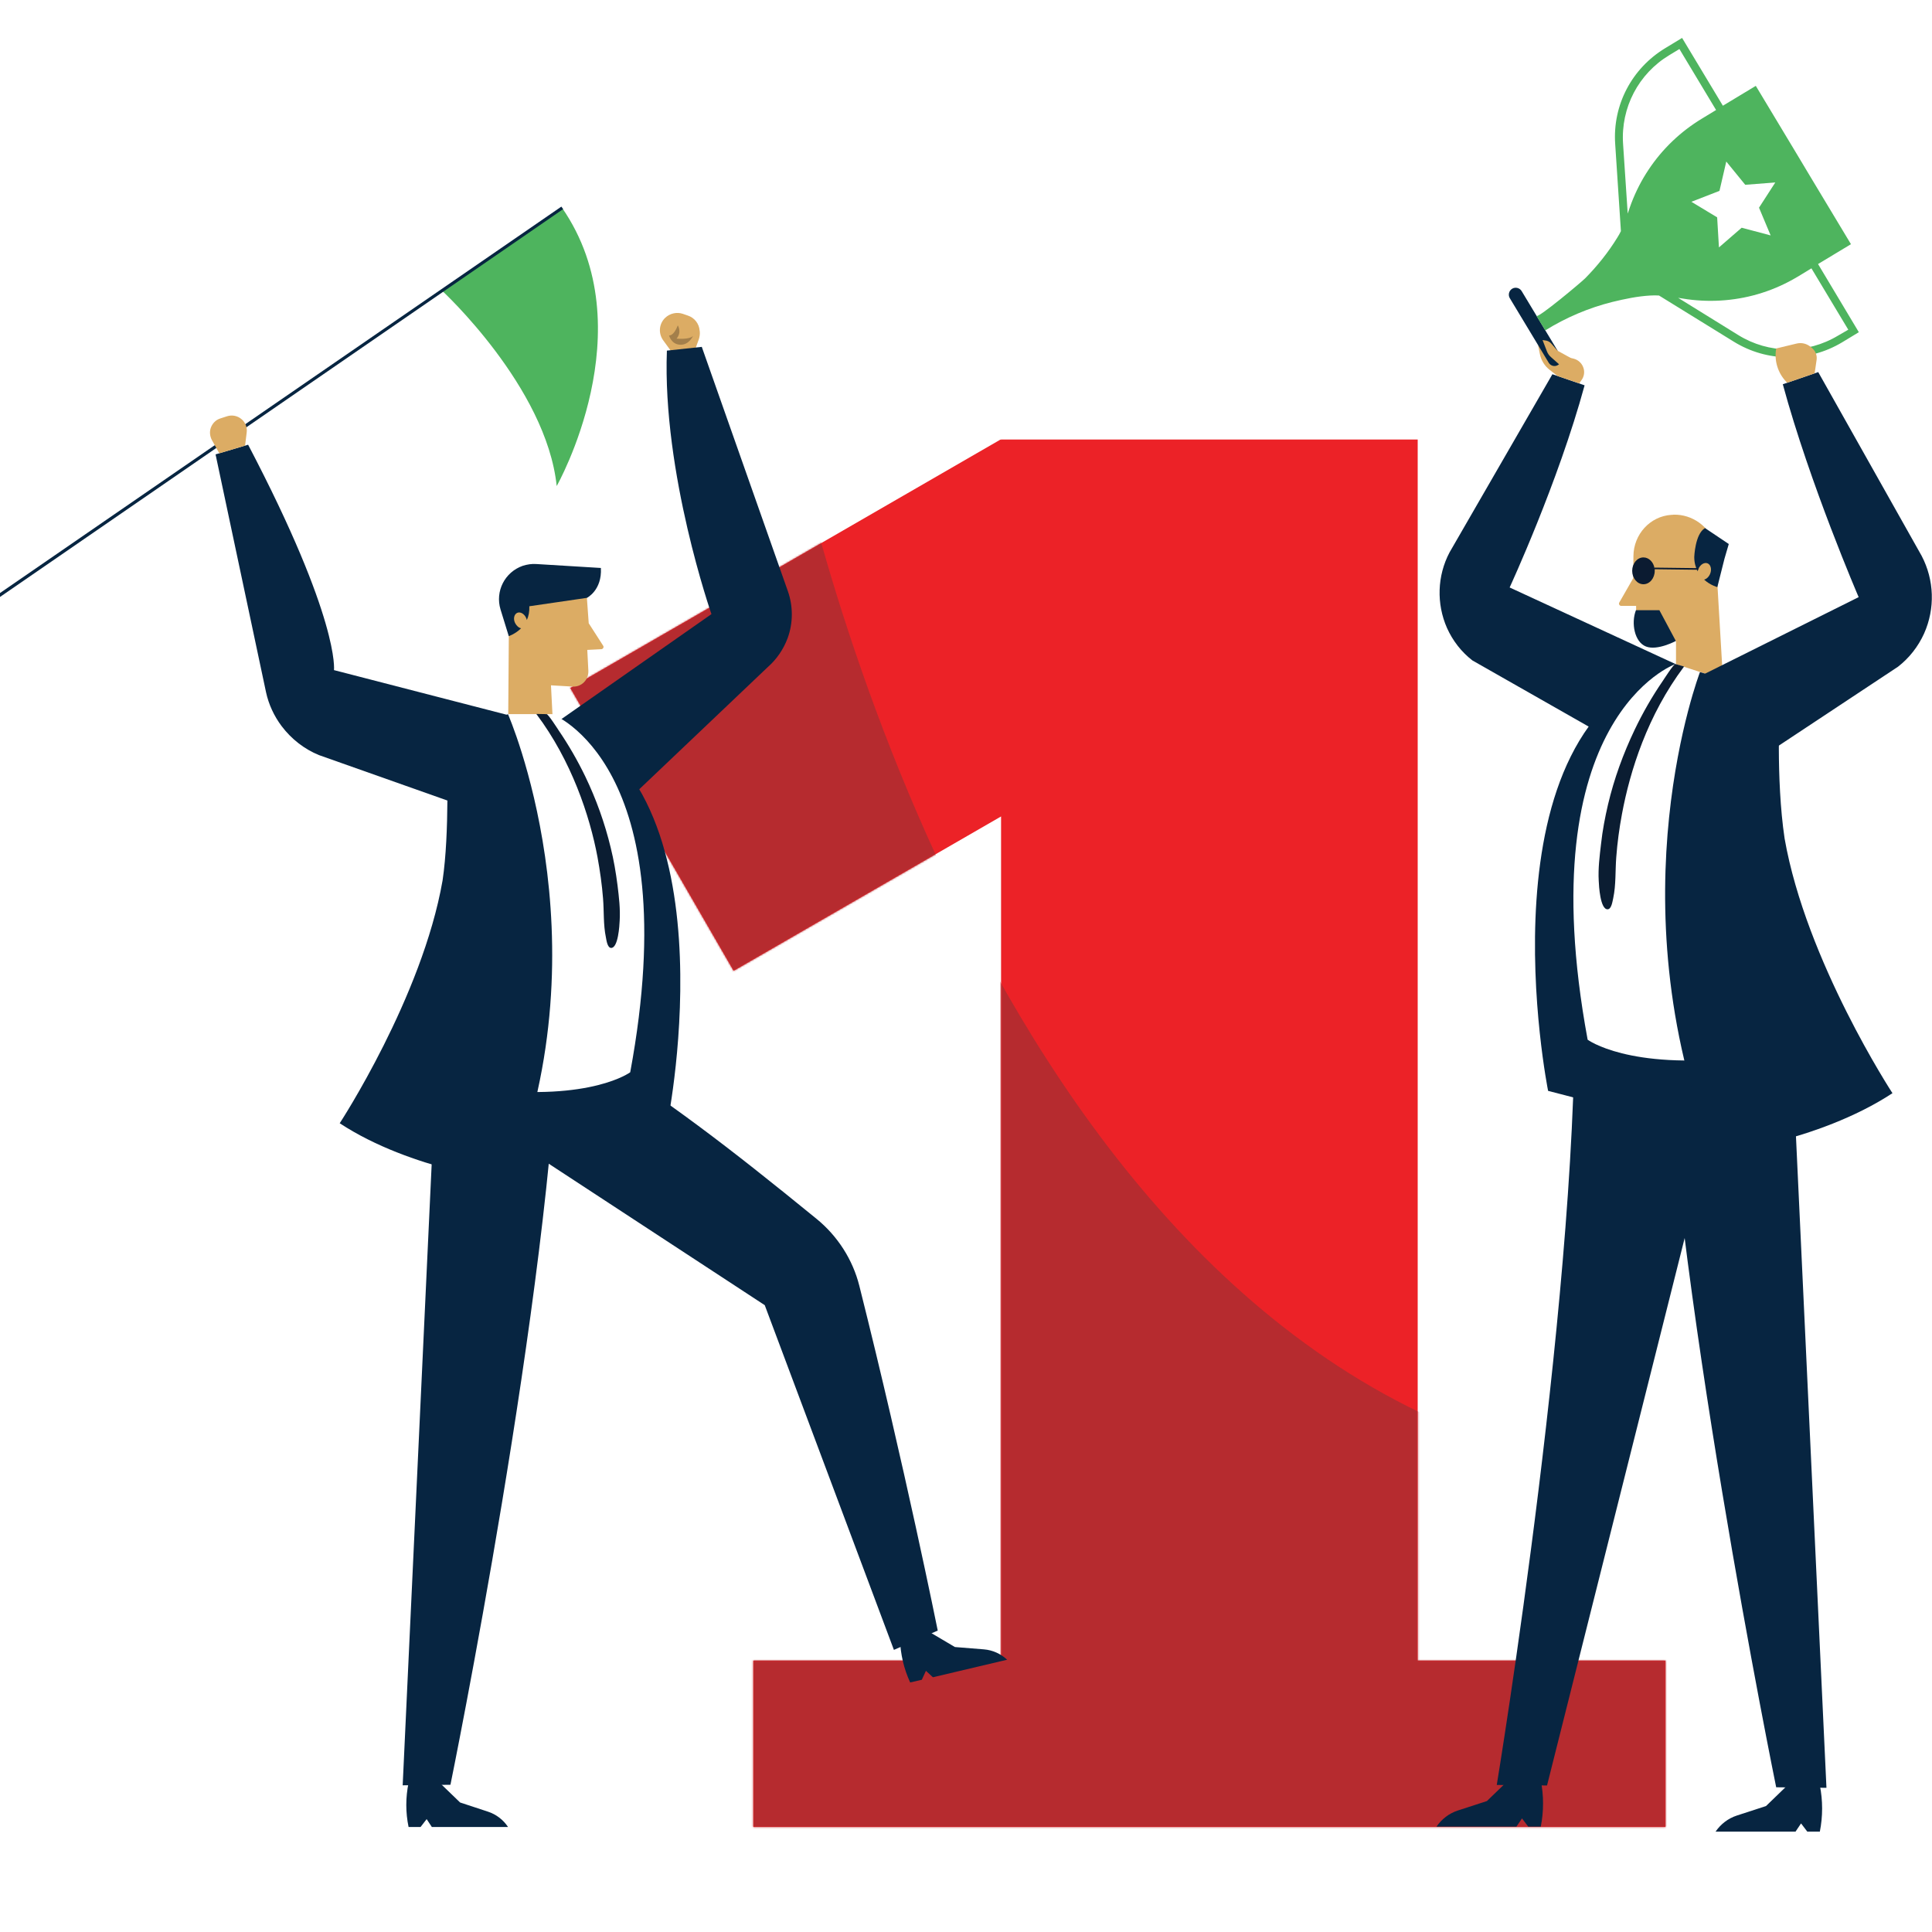
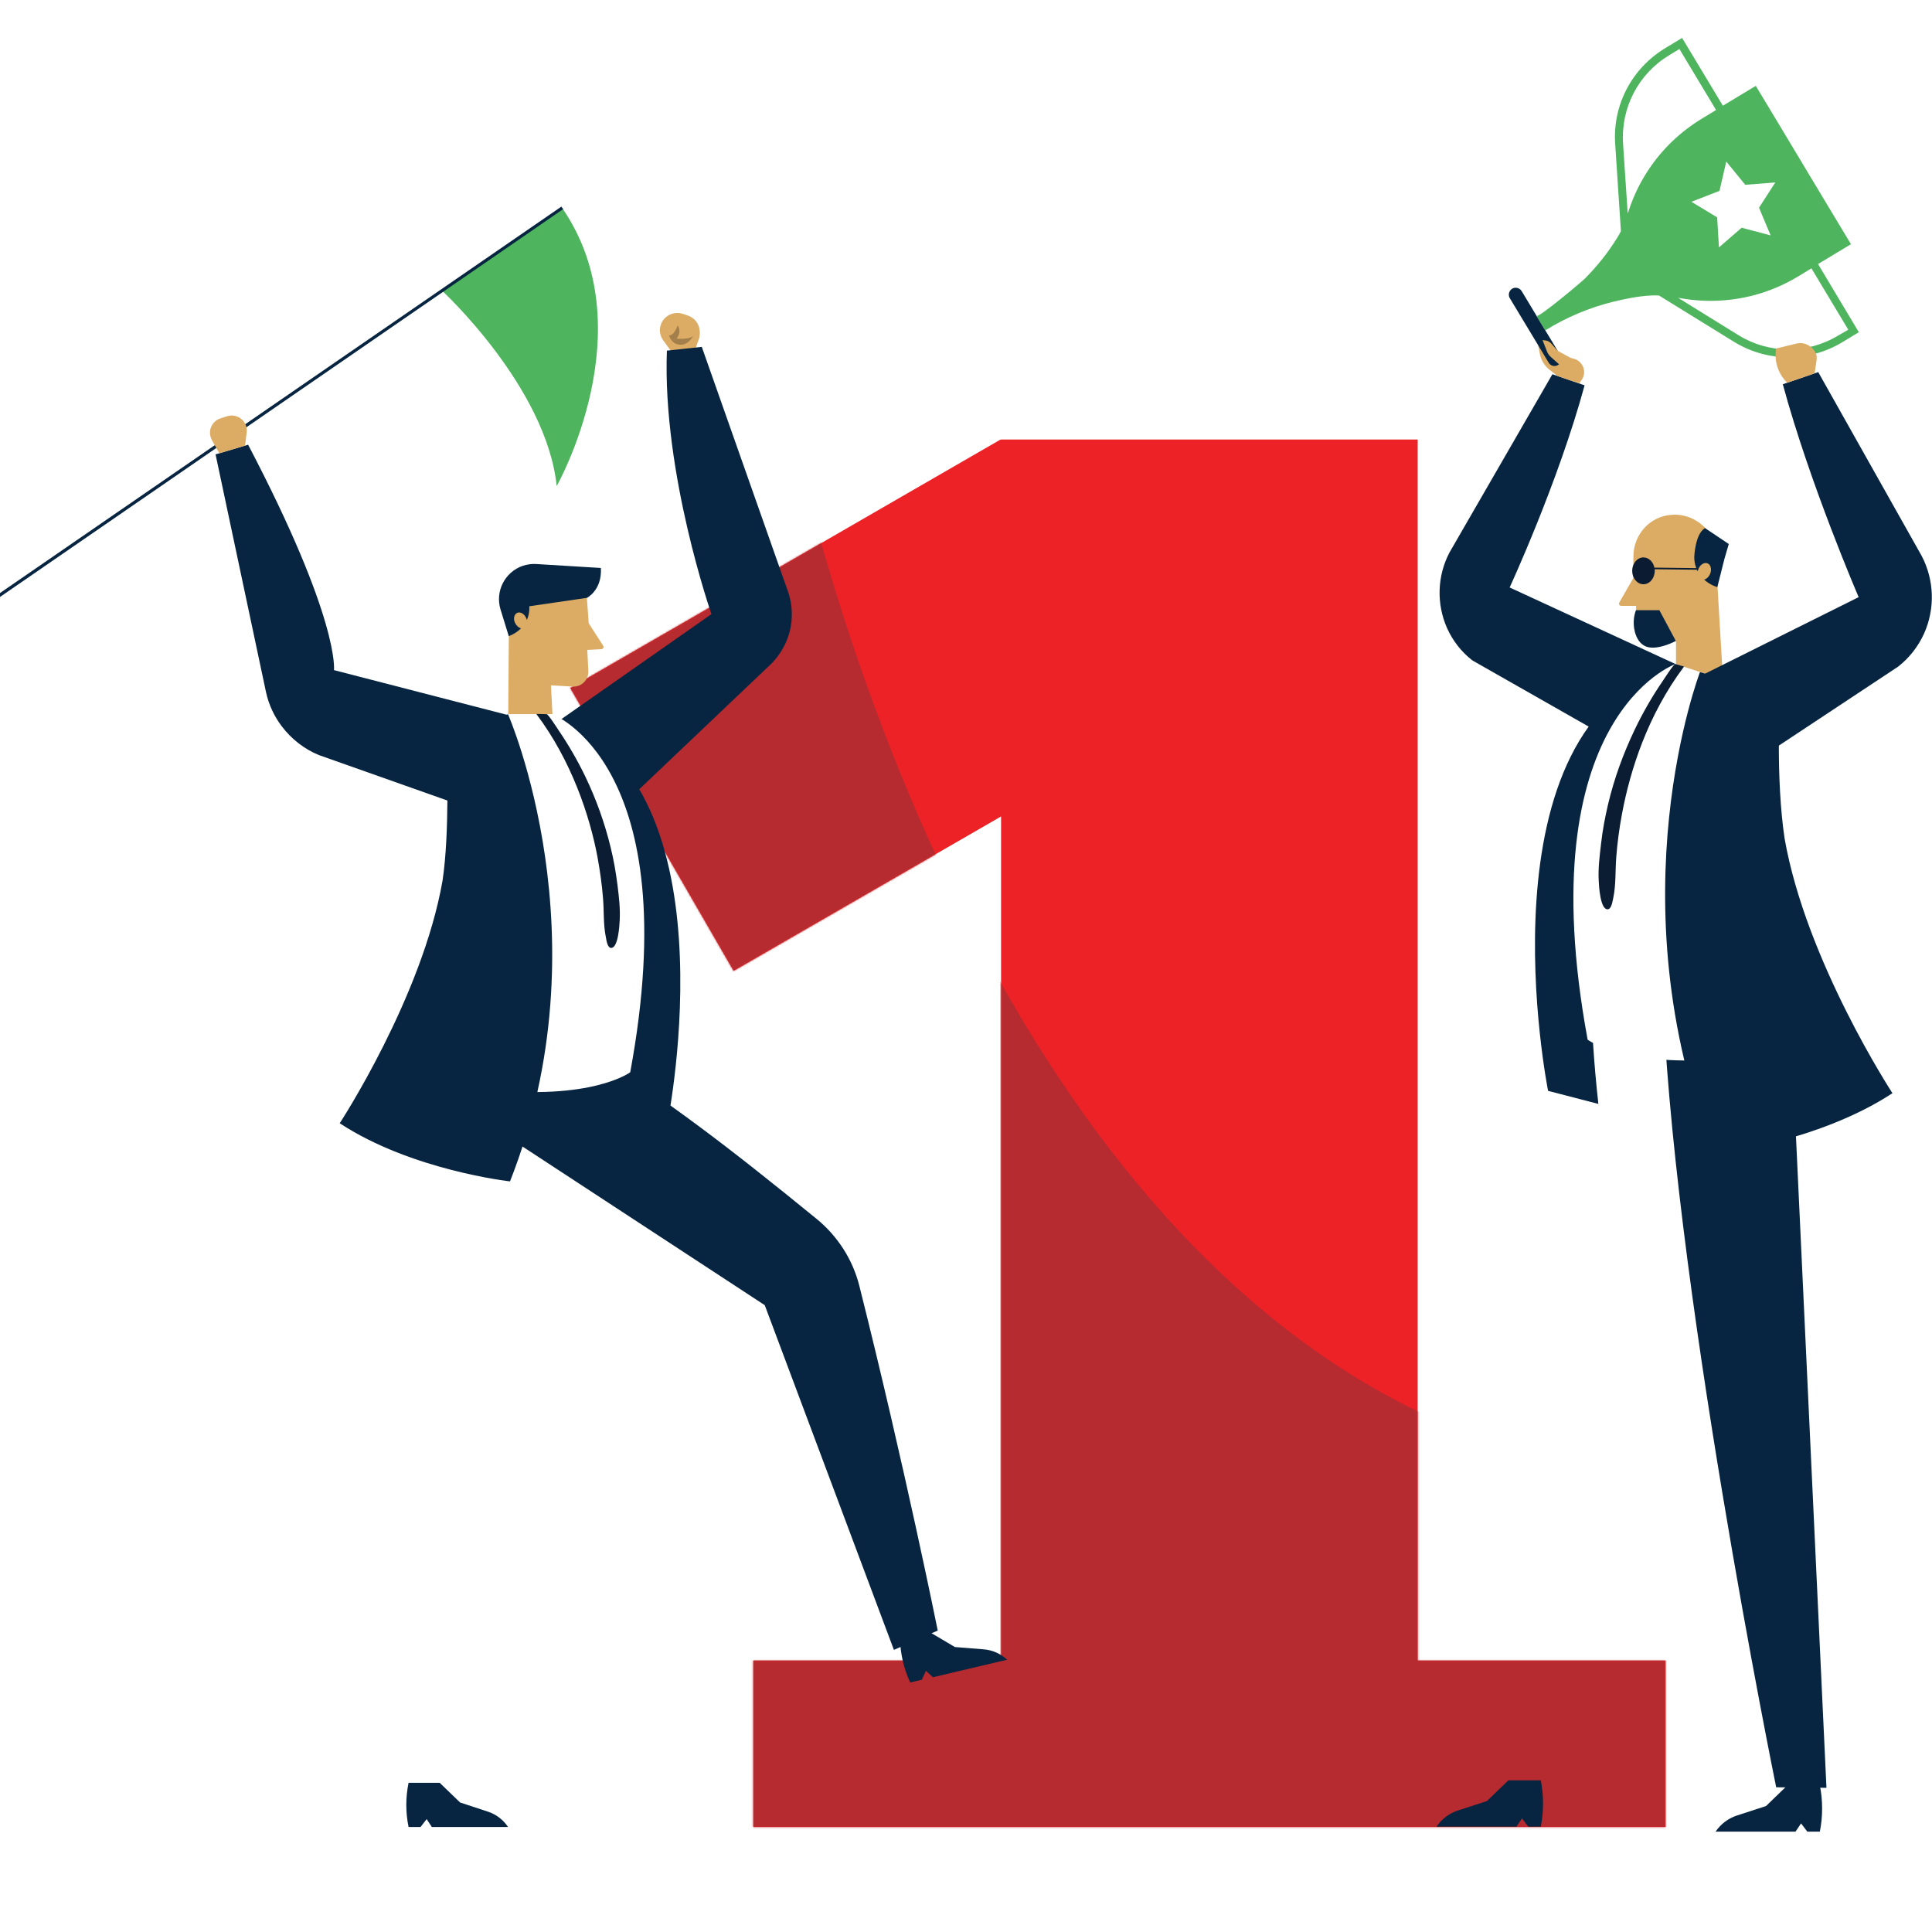
<svg xmlns="http://www.w3.org/2000/svg" version="1.1" id="Layer_1" x="0px" y="0px" viewBox="0 0 1080 1080" style="enable-background:new 0 0 1080 1080;" xml:space="preserve">
  <style type="text/css">
	.st0{fill:#EC2227;}
	.st1{fill:#FFFFFF;filter:url(#Adobe_OpacityMaskFilter);}
	.st2{mask:url(#mask0_298_682_00000145024706425841334220000016181832225378389938_);}
	.st3{fill:#B62B2F;}
	.st4{fill:#072541;}
	.st5{fill:#DCAC64;}
	.st6{fill:#A37F4B;}
	.st7{fill:#FFFFFF;}
	.st8{fill:#0B1D32;}
	.st9{fill:#4EB45E;}
	.st10{fill:#0B1B31;}
</style>
  <path class="st0" d="M792.5,928.3V245.7h-233v0.3l-0.2-0.3L318.8,384.6l91.3,158.1l149.5-86.3v471.9H421.1v93H931v-93H792.5z" />
  <defs>
    <filter id="Adobe_OpacityMaskFilter" filterUnits="userSpaceOnUse" x="284.3" y="237.1" width="679.3" height="822.2">
      <feColorMatrix type="matrix" values="1 0 0 0 0  0 1 0 0 0  0 0 1 0 0  0 0 0 1 0" />
    </filter>
  </defs>
  <mask maskUnits="userSpaceOnUse" x="284.3" y="237.1" width="679.3" height="822.2" id="mask0_298_682_00000145024706425841334220000016181832225378389938_">
    <path class="st1" d="M792.5,928.3V245.7h-233v0.3l-0.2-0.3L318.8,384.6l91.3,158.1l149.5-86.3v471.9H421.1v93H931v-93H792.5z" />
  </mask>
  <g class="st2">
    <path class="st3" d="M442.6,237.1c0,0,94.6,489.3,415.5,576.5l105.5,25.5l-6.8,220.1H346.6l-62.2-703.6L442.6,237.1z" />
  </g>
  <path class="st4" d="M520.1,912.6l13.7,8.1L550,922c4.8,0.4,9.4,2.4,13,5.8l-41.5,9.8l-3.9-3.6l-2.3,5l-6.5,1.5  c-3.5-7.5-5.4-15.7-5.7-24L520.1,912.6L520.1,912.6z" />
  <path class="st4" d="M245.8,996.6l11.4,11l15.5,5.1c4.6,1.5,8.6,4.5,11.3,8.6h-42.6l-2.9-4.4l-3.4,4.4h-6.7  c-1.7-8.1-1.7-16.5,0-24.7H245.8L245.8,996.6z" />
  <path class="st5" d="M375.5,196.8l-4.8-6.6c-2.8-3.9-2.3-9.2,1.1-12.5c2.6-2.5,6.4-3.4,9.8-2.3l2.9,1c3.7,1.2,6.3,4.5,6.6,8.4  l0.1,0.7c0.1,1.4-0.1,2.7-0.5,4l-2.2,6.1L375.5,196.8L375.5,196.8z" />
  <path class="st6" d="M374,187.5c0,0,2.5,0.6,4.9-5.6c0,0,2.4,3.7-0.7,7.4c0,0,7.1,0.7,9.2-1.5c0,0-2.3,5.2-7.2,4.9  C375.2,192.5,374,187.5,374,187.5L374,187.5z" />
  <path class="st4" d="M296.5,414.1l101.2-70.8c0,0-27.5-78.8-24.9-147.3l19.5-2.1l48.1,136.5c3,8.5,3,17.8-0.1,26.3  c-2.3,6.2-6.1,11.8-11.1,16.2l-85,80.8C344.1,453.7,335.8,437.8,296.5,414.1L296.5,414.1z" />
-   <path class="st4" d="M244.3,586.7L225.1,998l26.7-0.3c0,0,56.5-276.5,60.7-430.1L244.3,586.7L244.3,586.7z" />
  <path class="st4" d="M278,631.7l47.6-46.6c47.3,29.7,81.5,56,130.8,96.2c11.8,9.6,20.3,22.8,24,37.6  c25.3,100.6,43.8,192.6,43.8,192.6l-24.5,10.8l-72.2-192.7L278,631.7L278,631.7z" />
  <path class="st5" d="M327.8,330.4l-43.2,2.2l-0.6,81.1l25.5-1.3l-1.5-29.3l12.1,0.7c5,0.3,9-3.8,8.8-8.8l-0.6-11.7l7.9-0.4  c0.9-0.1,1.5-1.1,1-1.9l-8.1-12.6L327.8,330.4L327.8,330.4z" />
  <path class="st4" d="M299.9,315.3c-2.6-0.2-5.2,0.2-7.7,1c-10,3.5-15.5,14.2-12.4,24.4l4.6,14.9c0,0,3.7-1.2,6.9-4.4  c-1.3-0.2-2.6-1.4-3.4-3c-1.1-2.3-0.5-4.8,1.2-5.6c1.7-0.8,4,0.5,5,2.8c0.2,0.4,0.3,0.8,0.4,1.2c1-2.1,1.5-4.7,1.4-7.7l32.2-4.7  c0,0,8.5-4.2,7.8-16.7L299.9,315.3L299.9,315.3z" />
  <path class="st4" d="M305.5,399.2c0,0,60.9,56.4,41,234.4l26.8-7C373.3,626.6,412.5,431.5,305.5,399.2z" />
  <path class="st7" d="M308.7,399.2c0,0,75.5,27.9,43.6,200.2c0,0-21.7,16.2-80.9,9.4c0,0,19.8-70.8,18.4-103.2  c-1.4-32.4-5.9-106.4-5.9-106.4H308.7L308.7,399.2z" />
  <path class="st4" d="M138.7,248.6c51.4,98.1,48,126,48,126l96.4,24.9c0.3-0.1,0.6-0.1,0.9-0.2c0,0,54.8,124.9,1.1,261.1  c0,0-55-6.1-95.2-32.5c0,0,46.1-70.4,57.5-135.7c2-13.5,2.6-30.1,2.7-44.7l-71.8-25.4c-8.3-3.4-15.4-9-20.8-16.1  c-4.3-5.7-7.3-12.2-8.8-19.1L120.5,254L138.7,248.6L138.7,248.6z" />
  <path class="st8" d="M305.5,399.2c0.8-0.3,6.4,8.5,6.8,9.1c5.6,8.2,10.6,16.9,14.9,25.8c6.1,12.7,10.9,26.1,14.2,39.8  c1.7,6.9,2.9,13.9,3.8,21c0.8,6.5,1.6,13.2,1.2,19.8c-0.1,2.4-0.8,15.3-4.8,15.2c-2.1-0.1-2.6-4.4-2.9-5.9c-1.5-7.2-1-14.5-1.6-21.8  c-0.6-7.7-1.7-15.4-3.1-23.1c-4.3-23-14.6-54-34.2-80L305.5,399.2L305.5,399.2z" />
  <path class="st9" d="M314.2,116.2L247,162.4c0,0,58.4,53.8,64.2,109.3C311.2,271.7,361,183.8,314.2,116.2z" />
  <path class="st4" d="M313.8,115.5L-1,332.2l1,1.5l314.8-216.8L313.8,115.5z" />
  <path class="st5" d="M137,249.1l0.9-7.3c0.4-2.8-0.7-5.7-2.9-7.5c-2.2-1.9-5.3-2.5-8.1-1.6l-3.7,1.2c-2.3,0.7-4.1,2.4-5.1,4.6  c-1.1,2.4-0.9,5.2,0.4,7.6l4.1,7.3L137,249.1L137,249.1z" />
  <path class="st4" d="M936.6,371.2l-92.7-42.8c0,0,27.1-58.6,41.9-113l-18-6.2l-57.5,99.6c-6.9,13.1-7.4,28.7-1.4,42.3  c3.2,7.1,8,13.3,14.2,18.1l72.6,41.3C895.7,410.5,934.5,391.2,936.6,371.2L936.6,371.2z" />
-   <path class="st4" d="M970.4,578.1l-105.6,420l-28.1-0.3c0,0,47.7-288.8,43.3-450L970.4,578.1L970.4,578.1z" />
  <path class="st4" d="M1000.8,567.9l20.2,431.5l-28.1-0.3c0,0-59.3-290.1-63.7-451.3L1000.8,567.9L1000.8,567.9z" />
  <path class="st4" d="M843.2,995.2l-12,11.6l-16.3,5.3c-4.9,1.6-9,4.8-11.9,9h44.7l3.1-4.6l3.5,4.6h7c1.7-8.5,1.7-17.4,0-25.9H843.2z  " />
  <path class="st4" d="M999.2,998l-12,11.6l-16.3,5.3c-4.9,1.6-9,4.8-11.9,9h44.7l3.1-4.6l3.5,4.6h7c1.7-8.5,1.7-17.4,0-25.9H999.2z" />
  <path class="st5" d="M913.1,310.8c0.1-12,9.2-22.2,21.2-23c0.4,0,0.8,0,1.3-0.1c10.4-0.2,19.7,6.5,23.1,16.4  c1.7,28.3,3.3,56.6,5,84.9h-26.8v-30.7l-12.6,1.4c-5.2,0.6-9.7-3.5-9.7-8.7v-12.3h-8.3c-1,0-1.6-1.1-1.1-1.9l7.8-13.6L913.1,310.8  L913.1,310.8z" />
  <path class="st4" d="M966.4,304.1l-2.4,8.2l-4,15.9c0,0-3.9-1-7.4-4.2c1.4-0.3,2.7-1.6,3.4-3.3c1-2.5,0.3-5.1-1.5-5.8  c-1.8-0.7-4.1,0.7-5.1,3.2c-0.2,0.4-0.3,0.9-0.4,1.3c-1.1-2.2-1.9-4.8-1.9-8c0,0,0.4-12.9,6-16.2L966.4,304.1L966.4,304.1z" />
  <path class="st4" d="M936.6,371.2c0,0-63.9,59.2-43.1,245.9l-28.1-7.3C865.4,609.8,824.3,405.1,936.6,371.2z" />
  <path class="st7" d="M936.6,371.2c0,0-82.5,29.3-49.1,210c0,0,22.8,17,84.9,9.9c0,0-20.8-74.3-19.3-108.3  c1.5-34,11.3-102.6,11.3-102.6L936.6,371.2L936.6,371.2z" />
  <path class="st4" d="M997.6,468.7c12,68.6,60.3,142.4,60.3,142.4c-42.2,27.7-99.9,34.1-99.9,34.1c-56.3-142.9-7.7-269.5-7.7-269.5  c15.5,4.5,30.4,10.5,44.7,17.8C994.9,393.4,992.6,435.2,997.6,468.7z" />
  <path class="st8" d="M936.6,371.2c-0.9-0.3-6.7,8.9-7.2,9.6c-5.9,8.6-11.1,17.7-15.6,27.1c-6.4,13.4-11.5,27.4-14.9,41.8  c-1.7,7.3-3.1,14.6-3.9,22c-0.8,6.8-1.7,13.8-1.3,20.7c0.1,2.6,0.8,16.1,5,15.9c2.2-0.1,2.7-4.6,3.1-6.2c1.6-7.6,1.1-15.2,1.7-22.9  c0.6-8.1,1.7-16.2,3.2-24.2c4.5-24.1,14.2-55.1,34.7-82.4L936.6,371.2L936.6,371.2z" />
  <path class="st4" d="M914.5,341.1h13.1l9.2,17.2c0,0-10.3,5.6-16.7,3.1C913.7,358.9,911.7,348.3,914.5,341.1L914.5,341.1z" />
  <path class="st10" d="M949.3,317.6l-24.4-0.3v0.5c-0.5-3.5-3.1-6.2-6.2-6.2c-3.5,0-6.3,3.4-6.3,7.5c0,4.1,2.8,7.5,6.3,7.5  c3.5,0,6.3-3.4,6.3-7.5c0-0.3,0-0.6,0-0.9l24.3,0.3L949.3,317.6L949.3,317.6z" />
  <path class="st4" d="M950.5,377.9l88.5-44.1c0,0-27.2-63-42.4-119l19.8-6.8l57.8,102.7c7.1,13.5,7.6,29.5,1.4,43.4  c-3.3,7.3-8.3,13.7-14.6,18.6l-71.9,47.6C989.2,420.4,952.6,398.4,950.5,377.9L950.5,377.9z" />
  <path class="st5" d="M870.7,210.2l-4.5-3.5c-2.8-2.2-4.7-5.3-5.4-8.8l-1-5l6.7,7.5l5.9-1.7l7.3,1.8c2.4,0.6,4.4,2.4,5.3,4.7  c1,2.5,0.6,5.3-1,7.4l-1.2,1.7L870.7,210.2L870.7,210.2z" />
  <path class="st4" d="M865.7,202.7l-21.7-36c-1.1-1.8-0.5-4.2,1.3-5.3c1.8-1.1,4.2-0.5,5.3,1.3l21.7,36c1.1,1.8,0.5,4.2-1.3,5.3  C869.2,205.2,866.8,204.6,865.7,202.7z" />
  <path class="st9" d="M1016.3,147.6c8.5-5.1,18.4-11.1,18.4-11.1l-22.5-37.4l-8.2-13.7l-22.5-37.4c0,0-9.9,6-18.4,11.1l-22.8-37.9  l-9.4,5.7c-18.7,11.3-29.5,31.8-28,53.6l3.2,48.7c-0.6,1.2-1.2,2.4-2,3.6c-5.1,8.3-11.2,15.9-18,22.8c-2.2,2.2-26.3,22.4-27.2,21  l1.5,2.5l1.9,3.1l1.5,2.5c11.6-7.2,24.3-12.6,37.5-15.9c7-1.7,14.1-3.2,21.3-3.6c1.6-0.1,3.2-0.1,4.8,0l41.8,25.8  c18.6,11.5,41.8,11.6,60.5,0.4l9.4-5.7L1016.3,147.6L1016.3,147.6z M907.3,80.3c-1.3-20.1,8.6-39.1,25.9-49.5l5.6-3.4l20.5,34.1  c-4.5,2.7-7.9,4.8-7.9,4.8c-11.9,7.2-22.1,16.9-29.8,28.5c-3.9,5.8-7.1,12.1-9.6,18.6c-0.8,2-1.4,4-2.1,6L907.3,80.3z M1027.5,187.6  c-17.3,10.4-38.7,10.3-55.8-0.3l-33.6-20.8c1.7,0.3,3.4,0.5,5.2,0.8c13.9,1.9,28.3,0.7,41.7-3.6c6.9-2.2,13.5-5.2,19.7-8.9  c0,0,3.4-2,7.9-4.8l20.6,34.3L1027.5,187.6L1027.5,187.6z" />
  <path class="st7" d="M992.4,102l-9.1,14.1l6.5,15.5l-16.2-4.3l-12.7,11l-1-16.8l-14.4-8.7l15.7-6.1l3.8-16.4l10.6,13L992.4,102z" />
  <path class="st5" d="M1014.4,208.7l1.1-7.6c0.3-2.3-0.5-4.6-2.2-6.2l-0.8-0.7c-2.3-2.1-5.4-2.9-8.4-2.1l-11.2,2.7  c-1.2,6.8,0.9,13.7,5.7,18.7l0.4,0.5L1014.4,208.7L1014.4,208.7z" />
  <path class="st5" d="M878.2,200.2l-7.6-4.2l-3.3-3.8c-0.9-1.1-2.2-1.8-3.6-1.9l-1.4-0.2l2.4,6.2c0.5,1.4,1.4,2.6,2.5,3.5l6.3,5.6  L878.2,200.2L878.2,200.2z" />
</svg>